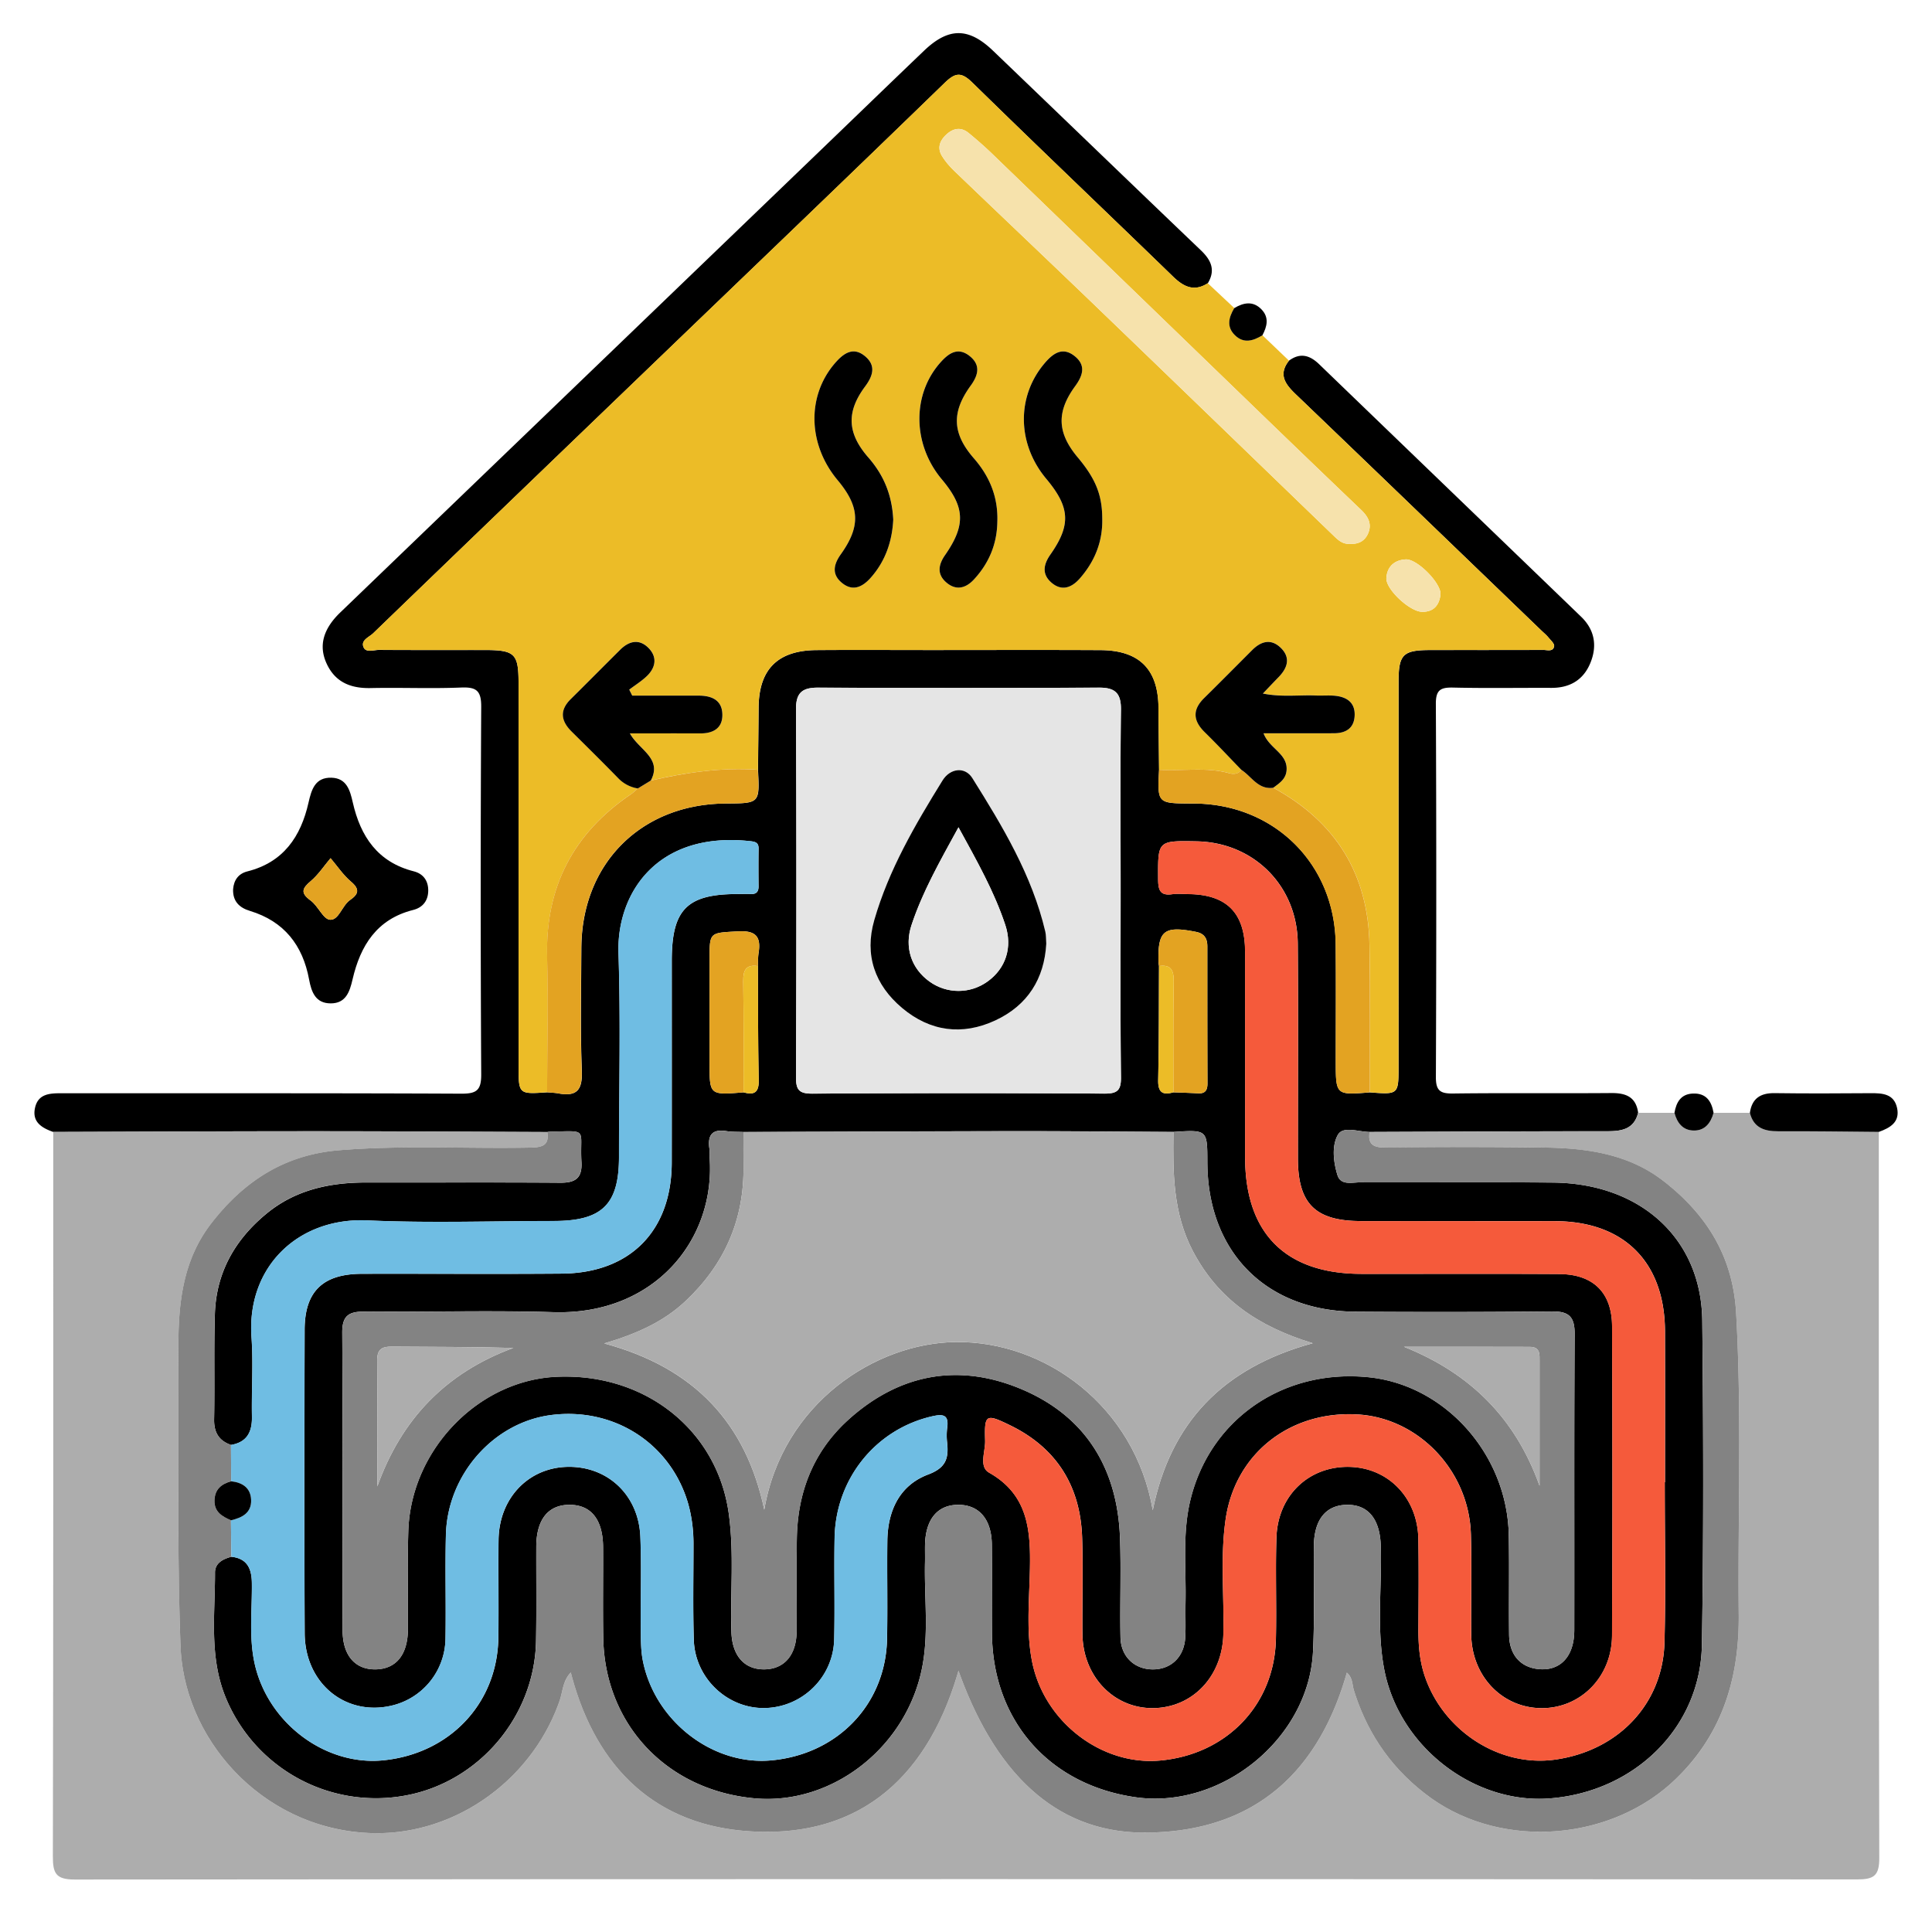
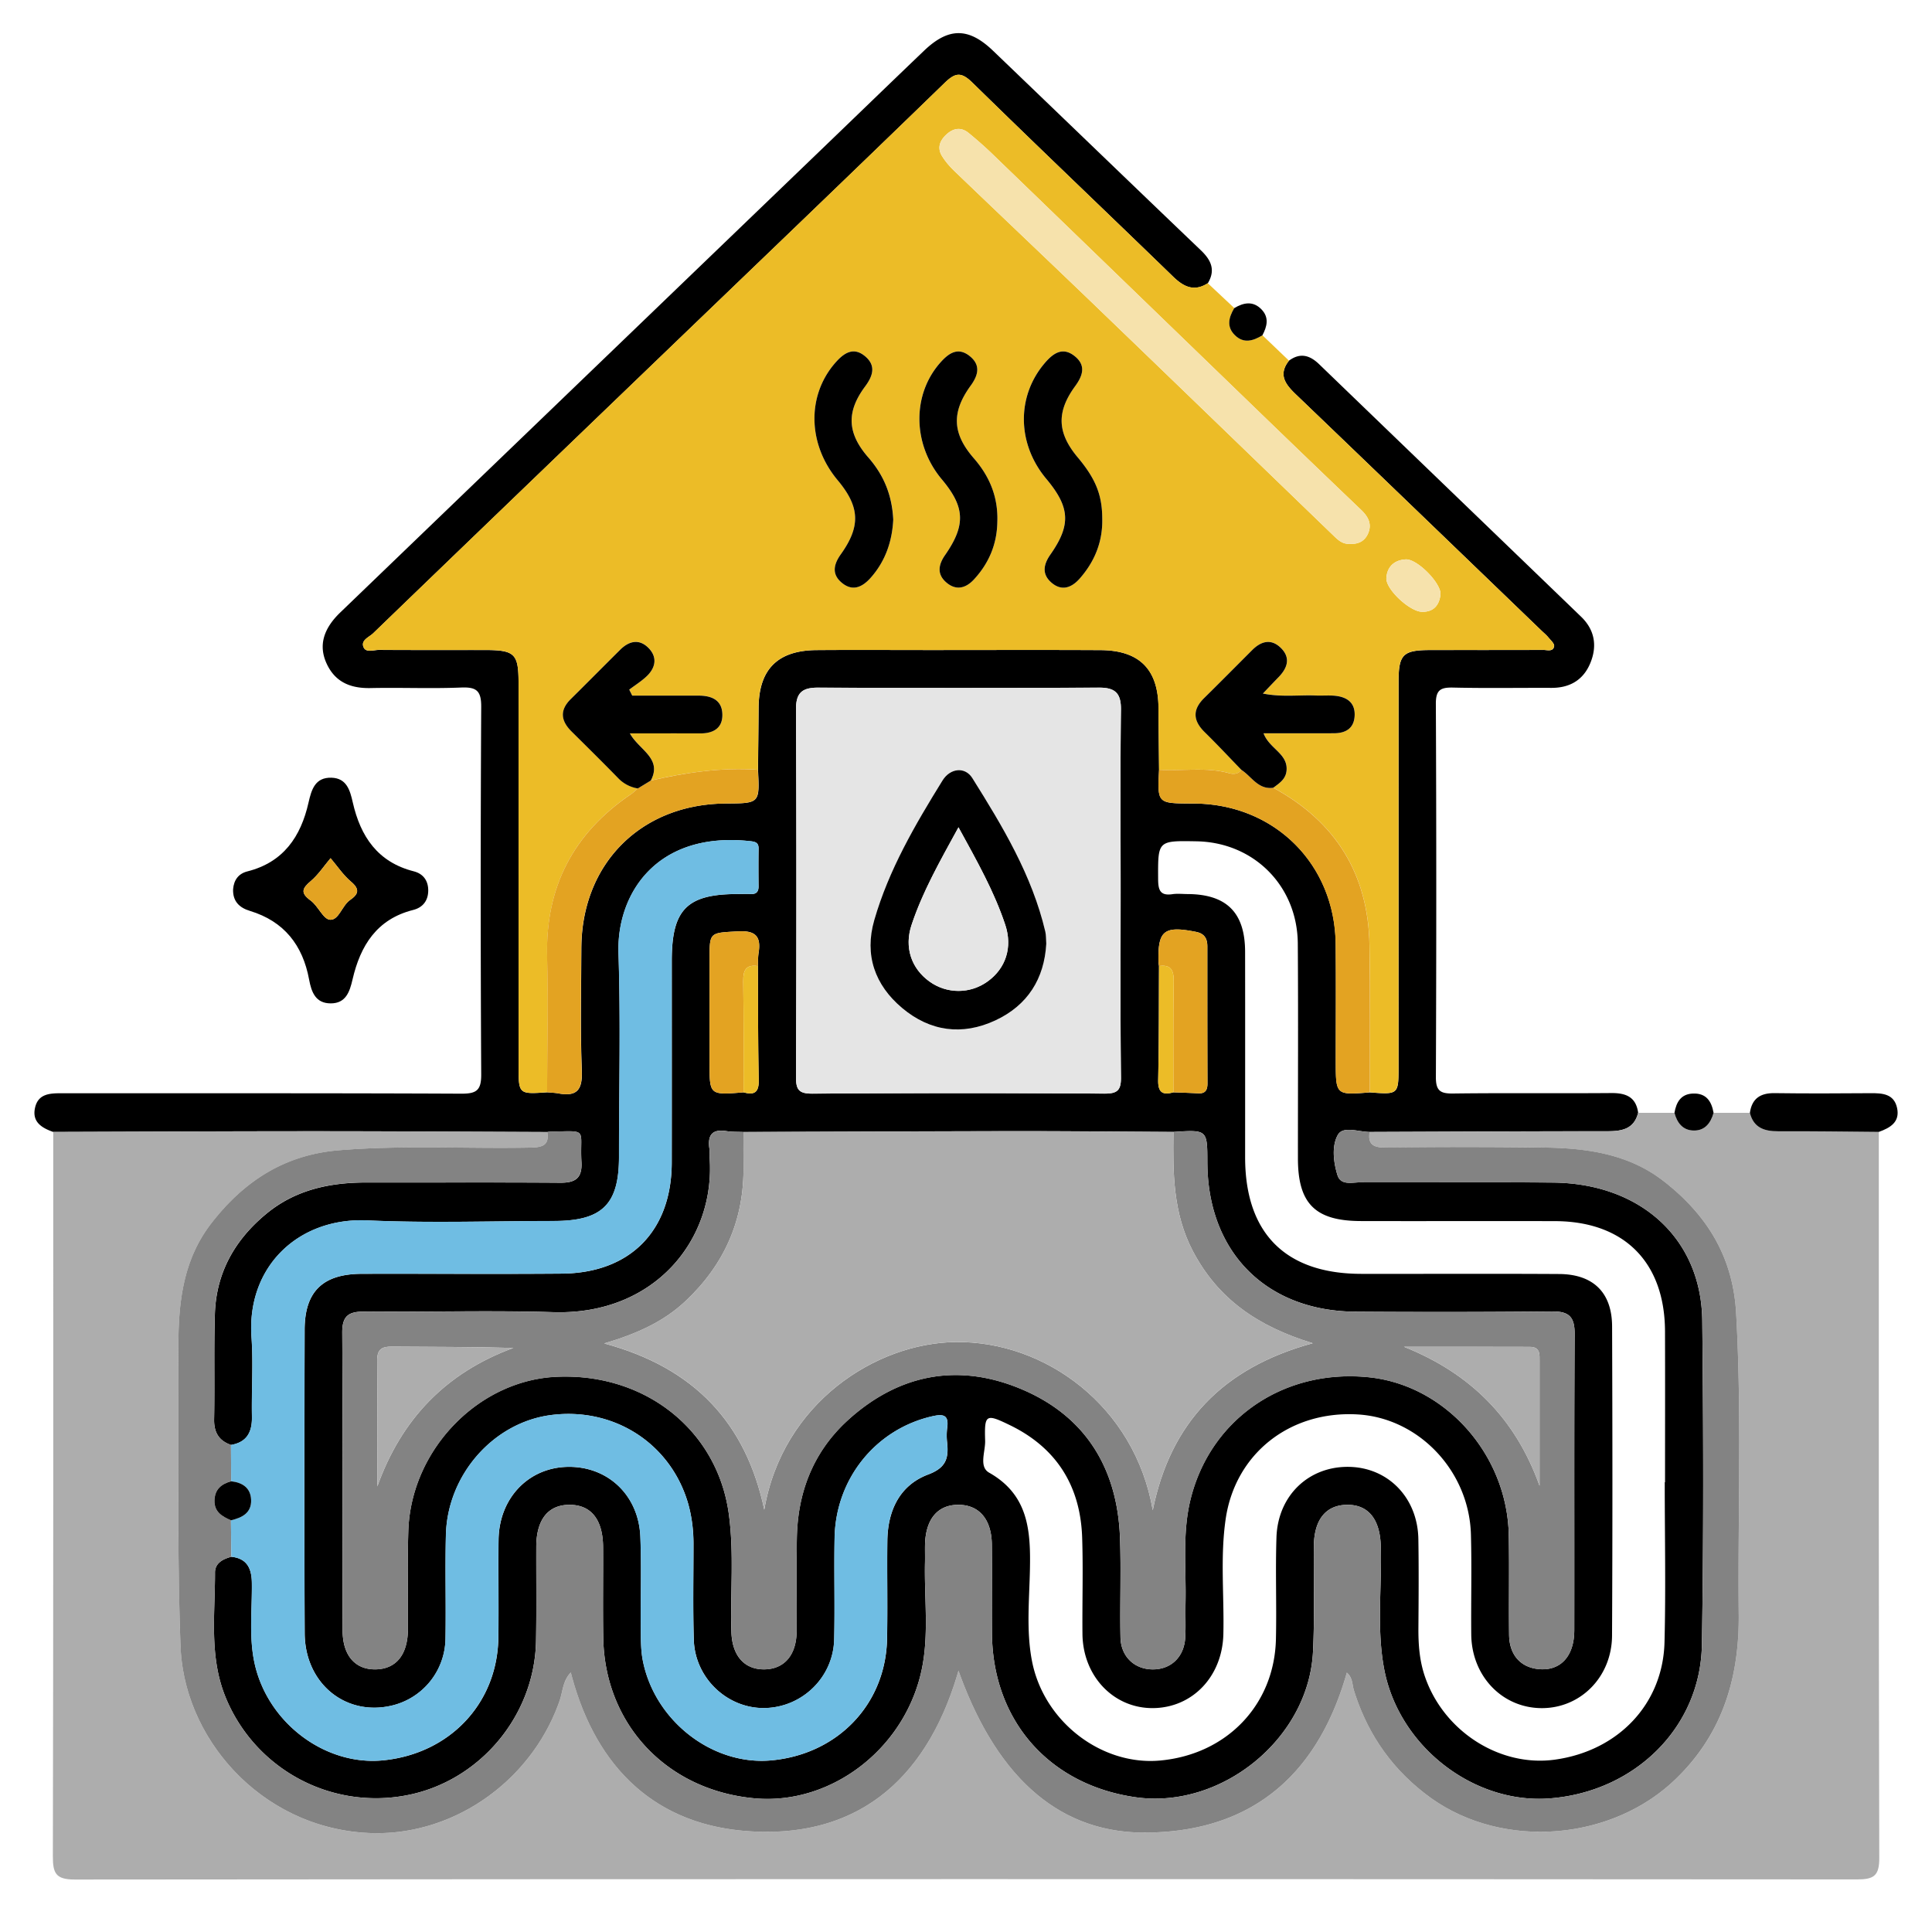
<svg xmlns="http://www.w3.org/2000/svg" viewBox="0 0 72 72" xml:space="preserve">
  <path d="M48.034 13.443c.415-.308.774-.209 1.124.128 3.253 3.139 6.511 6.274 9.766 9.413.515.497.605 1.102.337 1.74-.262.623-.767.914-1.447.911-1.218-.005-2.437.017-3.655-.011-.46-.01-.651.075-.649.6.021 4.639.02 9.278.001 13.916-.002.508.163.618.638.612 1.968-.025 3.936-.001 5.904-.017.543-.004.916.147.996.734-.15.602-.595.688-1.131.688-2.959 0-5.917.016-8.876.027-.409-.001-.987-.233-1.182.105-.237.412-.168 1.014-.018 1.502.123.4.552.27.862.271 2.389.008 4.778-.012 7.167.009 3.27.029 5.535 2.09 5.567 5.146.043 4.028.053 8.057-.014 12.085-.051 3.074-2.502 5.475-5.671 5.719-2.828.217-5.605-1.925-6.163-4.787-.298-1.53-.086-3.083-.133-4.625-.03-.987-.459-1.535-1.25-1.529-.792.005-1.235.547-1.244 1.541-.012 1.311.033 2.625-.032 3.934-.16 3.239-3.417 5.884-6.622 5.421-3.219-.465-5.318-2.861-5.342-6.106-.008-1.101.006-2.202-.004-3.302-.008-.936-.462-1.477-1.224-1.488-.796-.012-1.252.533-1.267 1.514-.003.211.003.422-.001.632-.028 1.263.136 2.541-.082 3.788-.532 3.054-3.35 5.271-6.268 5.004-3.267-.298-5.585-2.75-5.64-5.983-.019-1.124 0-2.248-.006-3.373-.006-1.042-.453-1.592-1.273-1.582-.782.009-1.213.558-1.217 1.559-.004 1.171.012 2.342-.009 3.513-.05 2.805-2.122 5.254-4.854 5.759a6.05 6.05 0 0 1-6.715-3.659c-.619-1.515-.391-3.09-.395-4.649 0-.353.297-.503.609-.587.592.063.758.441.766.979.013 1.005-.116 2.023.106 3.013.499 2.223 2.65 3.815 4.801 3.594 2.478-.254 4.242-2.127 4.279-4.565.018-1.218-.007-2.436.008-3.654.02-1.54 1.097-2.676 2.55-2.716 1.501-.041 2.67 1.042 2.734 2.602.046 1.123.005 2.248.016 3.373.004.42-.003.85.079 1.259.45 2.248 2.607 3.905 4.786 3.704 2.477-.228 4.264-2.093 4.313-4.53.024-1.218-.004-2.436.011-3.654.014-1.121.455-2.069 1.521-2.47.664-.249.767-.603.708-1.178a2.34 2.34 0 0 1 .001-.561c.072-.503-.169-.52-.567-.428-2.09.48-3.585 2.315-3.629 4.519-.025 1.264.014 2.53-.016 3.795-.034 1.406-1.183 2.524-2.575 2.556-1.396.032-2.613-1.109-2.656-2.543-.035-1.17-.012-2.342-.012-3.513a5.62 5.62 0 0 0-.189-1.528c-.636-2.255-2.751-3.634-5.109-3.336-2.144.271-3.87 2.213-3.928 4.464-.033 1.288.007 2.577-.016 3.865a2.597 2.597 0 0 1-1.99 2.497c-1.727.415-3.248-.819-3.257-2.69-.018-3.771-.011-7.543-.002-11.314.003-1.428.677-2.08 2.133-2.084 2.483-.007 4.966.013 7.449-.007 2.552-.02 4.096-1.596 4.099-4.145.003-2.506.001-5.013.001-7.519 0-1.907.565-2.48 2.447-2.482.164 0 .328-.007.492 0 .205.009.297-.081.295-.287-.005-.468-.006-.937.001-1.405.003-.219-.111-.257-.303-.278-3.502-.385-4.99 1.966-4.918 4.176.083 2.527.019 5.059.019 7.589 0 1.77-.625 2.387-2.422 2.389-2.319.002-4.642.083-6.956-.022-2.564-.116-4.505 1.719-4.317 4.36.069.979-.002 1.967.016 2.951.011.571-.181.954-.78 1.057-.458-.159-.64-.472-.63-.962.026-1.308-.012-2.617.029-3.924.049-1.538.747-2.767 1.926-3.736 1.086-.893 2.365-1.16 3.73-1.158 2.406.004 4.813-.009 7.219.008.559.004.819-.172.786-.768-.071-1.279.298-1.163-1.202-1.133-.023 0-.046.008-.069.012-2.894-.011-5.788-.03-8.681-.03-3.244 0-6.488.017-9.732.027-.426-.15-.798-.369-.681-.899.116-.53.556-.545.999-.544 4.963.004 9.926-.007 14.889.016.576.003.744-.134.74-.724-.025-4.565-.025-9.13 0-13.695.003-.601-.18-.74-.749-.717-1.122.046-2.247-.004-3.37.02-.752.016-1.333-.221-1.651-.933-.29-.65-.119-1.271.516-1.883 5.97-5.747 11.942-11.491 17.913-17.237 1.282-1.233 2.56-2.471 3.846-3.701.908-.868 1.656-.872 2.564-.002 2.585 2.478 5.161 4.967 7.75 7.441.387.37.554.739.259 1.23-.513.326-.899.135-1.298-.252-2.486-2.412-4.997-4.797-7.471-7.221-.424-.415-.641-.379-1.045.014-3.526 3.423-7.076 6.822-10.618 10.229-3.559 3.423-7.119 6.845-10.671 10.274-.152.147-.477.259-.356.527.094.207.381.092.579.093 1.311.009 2.621.004 3.932.005 1.125.001 1.262.134 1.262 1.239l.001 14.253c0 1.063 0 1.063 1.066.99.139.013.279.015.416.04.706.131.904-.144.876-.858-.061-1.517-.023-3.038-.018-4.557.012-3.154 2.23-5.371 5.386-5.388 1.261-.007 1.261-.007 1.197-1.256.008-.77.017-1.541.022-2.311.01-1.434.708-2.139 2.161-2.15 1.425-.011 2.85-.002 4.274-.002 2.102 0 4.204-.008 6.306.003 1.452.007 2.152.716 2.162 2.15.006.77.015 1.541.022 2.311-.064 1.249-.064 1.249 1.197 1.256h.14c2.979.034 5.217 2.266 5.245 5.245.013 1.449.003 2.898.003 4.346 0 1.277 0 1.277 1.271 1.174 1.068.082 1.068.082 1.068-.985 0-4.773-.001-9.546.001-14.318 0-1.018.162-1.179 1.177-1.181 1.404-.003 2.808.002 4.211-.005.147-.001.37.081.409-.138.017-.095-.129-.225-.215-.329-.074-.09-.165-.165-.25-.246-3.051-2.937-6.098-5.876-9.155-8.806-.396-.378-.673-.737-.264-1.26zm-4.306 27.266c.302.012.605.017.906.037.273.018.366-.104.365-.37-.007-1.703-.004-3.405-.005-5.108 0-.289-.106-.478-.423-.54-1.194-.237-1.43-.052-1.397 1.136.001.046.012.092.019.139-.007 1.413.001 2.827-.031 4.24-.011.459.153.582.566.466zm-16.018 0c.413.116.577-.007.567-.467-.032-1.413-.024-2.827-.031-4.24.007-.163-.001-.328.025-.488.1-.619-.114-.844-.774-.805-1.051.061-1.054.016-1.054 1.048v3.849c-.001 1.207-.001 1.207 1.267 1.103zm-.004 1.477c-.21-.01-.424.001-.63-.033-.554-.091-.713.169-.637.669.014.092-.005.188.003.281.243 3.059-2.025 5.915-5.818 5.797-2.34-.072-4.685-.001-7.027-.022-.578-.005-.847.135-.843.781.023 3.701.008 7.402.014 11.103.001.934.471 1.467 1.238 1.45.762-.017 1.191-.551 1.196-1.5.006-1.218-.024-2.437.014-3.654.094-3.015 2.589-5.606 5.502-5.749 3.306-.161 6.005 1.973 6.44 5.091.205 1.47.054 2.947.099 4.42.027.88.481 1.401 1.229 1.392.743-.009 1.196-.534 1.202-1.42.008-1.171-.016-2.343.009-3.514.037-1.717.641-3.216 1.923-4.373 1.902-1.716 4.118-2.121 6.458-1.131 2.381 1.008 3.562 2.947 3.66 5.518.047 1.24-.006 2.483.019 3.724.015.723.522 1.195 1.203 1.197.683.002 1.172-.466 1.211-1.19.023-.42 0-.843.01-1.265.03-1.285-.127-2.581.179-3.849.728-3.024 3.471-4.907 6.647-4.584 2.854.291 5.162 2.878 5.221 5.878.024 1.241-.003 2.483.012 3.724.009.73.41 1.19 1.054 1.27.833.104 1.373-.446 1.375-1.439.007-3.678-.01-7.356.014-11.033.004-.643-.199-.86-.847-.852a434.21 434.21 0 0 1-7.308.009c-3.342-.016-5.528-2.225-5.533-5.571-.002-1.211-.002-1.211-1.265-1.128-1.982-.011-3.965-.031-5.947-.03-3.358.006-6.717.022-10.077.033zM62.04 55.238h.011c0-1.874.005-3.747-.001-5.621-.008-2.581-1.525-4.102-4.1-4.109-2.412-.006-4.825.003-7.237-.003-1.699-.004-2.342-.65-2.343-2.33-.001-2.67.014-5.34-.005-8.01-.015-2.152-1.64-3.774-3.773-3.812-1.454-.026-1.439-.026-1.432 1.41.002.406.074.629.534.56.183-.027.374-.005.561-.004 1.457.007 2.144.691 2.146 2.151.004 2.553.001 5.106.001 7.659 0 2.829 1.502 4.34 4.325 4.344 2.459.004 4.918-.009 7.378.006 1.272.008 1.968.691 1.973 1.951.014 3.841.018 7.682-.002 11.523-.008 1.55-1.185 2.719-2.641 2.704-1.461-.015-2.591-1.198-2.606-2.746-.012-1.241.022-2.483-.012-3.724-.064-2.367-1.942-4.341-4.217-4.475-2.526-.148-4.573 1.459-4.925 3.911-.204 1.419-.05 2.853-.084 4.28-.038 1.561-1.134 2.728-2.599 2.753-1.476.025-2.637-1.178-2.652-2.766-.011-1.194.028-2.39-.011-3.583-.063-1.918-.945-3.345-2.688-4.193-.905-.44-.958-.409-.928.579.012.403-.242.968.149 1.189 1.456.823 1.549 2.144 1.521 3.58-.022 1.145-.143 2.306.075 3.435.436 2.266 2.595 3.911 4.775 3.713 2.483-.226 4.26-2.073 4.317-4.523.029-1.264-.022-2.53.02-3.794.052-1.565 1.209-2.657 2.711-2.627 1.459.029 2.551 1.156 2.577 2.689.018 1.1.01 2.202.002 3.302-.005.612.037 1.213.234 1.799.692 2.056 2.793 3.41 4.859 3.12 2.352-.329 4.016-2.067 4.078-4.368.051-1.988.009-3.98.009-5.97zm-20.277-21.98c0-2.27-.017-4.541.011-6.811.008-.619-.22-.824-.819-.821-3.487.015-6.975.015-10.462 0-.588-.002-.832.181-.829.81.02 4.564.018 9.128 0 13.692-.002.477.102.631.608.628a897.28 897.28 0 0 1 10.883-.001c.49.003.626-.123.62-.617-.027-2.293-.012-4.587-.012-6.88z" />
  <path fill="#ECBC27" d="M43.193 28.688c-.008-.77-.017-1.541-.022-2.311-.01-1.433-.71-2.142-2.162-2.15-2.102-.011-4.204-.003-6.306-.003-1.425 0-2.85-.008-4.274.002-1.452.011-2.151.716-2.161 2.15-.005.77-.015 1.541-.022 2.311-1.354-.094-2.678.1-3.992.401.44-.83-.442-1.142-.778-1.76.944 0 1.78-.002 2.617.001.494.002.848-.198.829-.725-.02-.531-.416-.682-.887-.683h-2.471l-.112-.224c.221-.167.461-.315.659-.507.333-.322.393-.712.053-1.051-.346-.345-.722-.253-1.05.073-.614.611-1.223 1.227-1.839 1.835-.425.42-.372.816.03 1.213.582.576 1.165 1.153 1.737 1.739.207.212.447.331.731.381-.088.074-.17.157-.264.221-2.137 1.45-3.183 3.448-3.118 6.047.042 1.684.003 3.37 0 5.056-1.066.074-1.066.074-1.066-.99l-.001-14.253c0-1.105-.138-1.238-1.262-1.239-1.311-.001-2.621.004-3.932-.005-.198-.001-.486.114-.579-.093-.121-.268.204-.38.356-.527 3.553-3.429 7.112-6.851 10.671-10.274 3.542-3.407 7.091-6.806 10.618-10.229.405-.393.621-.429 1.045-.014 2.474 2.424 4.985 4.809 7.471 7.221.399.387.785.578 1.298.252l.988.927c-.204.345-.297.697.031 1.014.329.317.679.204 1.018 0l.989.946c-.409.523-.132.883.26 1.259 3.057 2.93 6.105 5.869 9.155 8.806.084.081.176.156.25.246.085.104.231.234.215.329-.038.22-.261.138-.409.138-1.404.006-2.808.002-4.211.005-1.015.002-1.177.163-1.177 1.181-.002 4.773-.001 9.546-.001 14.318 0 1.067 0 1.067-1.068.985-.002-1.824.016-3.649-.012-5.473-.041-2.654-1.254-4.612-3.585-5.878.223-.169.466-.319.495-.64.057-.635-.639-.808-.857-1.391.915 0 1.772.003 2.629-.001.428-.002.739-.178.765-.641.029-.499-.286-.713-.737-.756-.232-.022-.468.001-.702-.009-.634-.028-1.275.067-1.98-.074.237-.248.411-.432.588-.614.341-.35.454-.736.064-1.103-.36-.338-.728-.226-1.052.099-.596.597-1.189 1.196-1.79 1.788-.442.436-.412.843.021 1.269.466.458.913.937 1.368 1.406-.114.156-.287.172-.441.128-.87-.243-1.756-.074-2.631-.129zm7.106-8.422c.322.025.564-.102.687-.389.151-.352-.002-.627-.259-.873a920.317 920.317 0 0 1-3.49-3.353c-3.431-3.315-6.858-6.633-10.29-9.947a15.214 15.214 0 0 0-.841-.742c-.279-.231-.561-.196-.823.038-.253.226-.368.503-.18.811.132.216.306.412.49.588 1.754 1.683 3.52 3.355 5.272 5.041 2.932 2.821 5.857 5.65 8.784 8.475.188.181.365.373.65.351zm-9.221-.94c-.004-.881-.245-1.483-.915-2.282-.764-.911-.802-1.689-.094-2.657.284-.389.406-.766-.009-1.107-.458-.376-.816-.116-1.133.258-1.049 1.237-1.025 3.003.063 4.304.887 1.059.93 1.715.155 2.822-.267.381-.322.743.047 1.055.378.319.742.183 1.042-.156.564-.637.864-1.378.844-2.237zm-7.789.039a3.635 3.635 0 0 0-.923-2.311c-.799-.913-.829-1.706-.124-2.655.289-.389.409-.769.011-1.112-.448-.387-.813-.127-1.134.244-1.056 1.219-1.018 3.027.097 4.362.828.991.868 1.713.118 2.764-.27.379-.338.742.031 1.054.408.345.775.17 1.092-.19.548-.623.792-1.362.832-2.156zm3.879.081c.032-.909-.28-1.683-.876-2.367-.807-.926-.838-1.717-.117-2.71.288-.397.375-.771-.042-1.103-.433-.345-.776-.106-1.084.238-1.067 1.194-1.047 3.053.05 4.36.863 1.029.899 1.7.12 2.821-.27.388-.298.746.08 1.048.353.281.701.178.993-.136.564-.606.864-1.321.876-2.151zM52.999 22.8c.435.01.639-.257.683-.638.047-.409-.861-1.335-1.29-1.315-.421.02-.701.265-.726.697-.024.426.89 1.261 1.333 1.256z" />
  <path fill="#ADADAD" d="M51.042 42.186c2.959-.011 5.917-.027 8.876-.027.535 0 .98-.086 1.131-.688l1.354.001c.095.364.302.643.695.659.43.018.655-.269.763-.659h1.353c.139.554.533.69 1.052.687 1.251-.006 2.501.015 3.752.024 0 9.019-.007 18.039.017 27.058.002.668-.205.799-.826.799-22.139-.015-44.277-.016-66.415.005-.718.001-.826-.233-.824-.874.02-8.996.014-17.992.014-26.988 3.244-.01 6.488-.027 9.732-.027 2.894 0 5.788.019 8.681.03.079.49-.177.573-.608.582-2.384.048-4.768-.098-7.155.1-2.046.169-3.553 1.164-4.764 2.729-1.066 1.377-1.23 3.017-1.221 4.655.019 3.696-.057 7.391.079 11.09.131 3.57 3.138 6.834 7.085 6.972 3.123.109 6.012-1.969 7.042-4.931.119-.341.119-.75.418-1.054.896 3.486 3.093 5.663 6.591 5.913 4.127.295 6.704-1.973 7.856-5.98 1.407 3.944 3.723 6.046 6.952 6.034 3.979-.014 6.44-2.151 7.52-5.961.221.189.197.444.262.651.501 1.614 1.403 2.924 2.768 3.944 2.671 1.994 6.737 1.717 9.164-.57 1.81-1.706 2.433-3.831 2.411-6.2-.035-3.743.115-7.486-.097-11.23-.12-2.114-1.104-3.673-2.709-4.917-1.282-.994-2.81-1.218-4.367-1.245-1.99-.035-3.982-.018-5.973-.001-.434.002-.688-.091-.609-.581z" />
  <path d="M8.687 33.137c.028-.34.199-.578.53-.662 1.345-.339 1.994-1.294 2.281-2.566.109-.482.245-.943.854-.926.567.016.692.468.794.917.288 1.273.929 2.231 2.275 2.572.365.093.544.365.538.728-.006.364-.2.621-.563.712-1.355.341-1.966 1.329-2.258 2.59-.106.459-.25.892-.814.891-.561-.001-.717-.415-.805-.89-.236-1.277-.93-2.169-2.204-2.556-.4-.12-.645-.364-.628-.81zm3.632-1.155c-.247.293-.456.615-.737.852-.326.275-.393.445-.005.727.278.201.467.697.721.715.331.024.446-.526.749-.736.313-.216.372-.398.036-.682-.294-.248-.515-.584-.764-.876zm57.698 10.201c-1.251-.01-2.501-.03-3.752-.024-.519.002-.914-.133-1.052-.687.076-.534.391-.741.92-.734 1.19.016 2.381.011 3.571.002.445-.004.879.021.994.548.116.529-.258.744-.681.895zm-6.157-.711c-.108.39-.333.677-.763.659-.393-.016-.599-.295-.695-.659.069-.397.24-.703.694-.719.489-.018.688.288.764.719zM47.045 12.497c-.34.204-.69.317-1.018 0-.329-.317-.235-.669-.031-1.014.35-.209.702-.278 1.017.048.292.303.207.637.032.966z" />
  <path fill="#838383" d="M51.042 42.186c-.079.49.175.584.609.58a233.19 233.19 0 0 1 5.973.001c1.557.027 3.085.251 4.367 1.245 1.604 1.244 2.589 2.803 2.709 4.917.212 3.744.062 7.487.097 11.23.022 2.369-.601 4.493-2.411 6.2-2.427 2.287-6.494 2.564-9.164.57-1.366-1.02-2.267-2.33-2.768-3.944-.064-.207-.041-.462-.262-.651-1.08 3.809-3.541 5.947-7.52 5.961-3.229.011-5.545-2.09-6.952-6.034-1.152 4.007-3.73 6.275-7.856 5.98-3.498-.25-5.696-2.427-6.591-5.913-.298.304-.299.713-.418 1.054-1.03 2.962-3.919 5.04-7.042 4.931-3.946-.138-6.953-3.402-7.085-6.972-.136-3.699-.06-7.394-.079-11.09-.009-1.638.155-3.278 1.221-4.655 1.212-1.565 2.718-2.56 4.764-2.729 2.386-.197 4.77-.052 7.155-.1.432-.009.687-.091.608-.582.023-.004.046-.012.069-.012 1.501-.029 1.132-.145 1.202 1.133.033.596-.227.772-.786.768-2.406-.017-4.813-.004-7.219-.008-1.365-.002-2.644.264-3.73 1.158-1.179.969-1.877 2.198-1.926 3.736-.042 1.307-.004 2.616-.029 3.924-.01.491.173.803.63.962l.008 1.356c-.366.101-.612.3-.623.717-.011.431.29.591.614.737l.015 1.359c-.312.085-.61.235-.609.589.004 1.559-.223 3.133.395 4.649a6.05 6.05 0 0 0 6.715 3.659c2.732-.506 4.804-2.954 4.854-5.759.021-1.171.004-2.342.009-3.513.004-1 .435-1.549 1.217-1.559.82-.01 1.268.54 1.273 1.582.006 1.124-.013 2.249.006 3.373.056 3.234 2.373 5.685 5.64 5.983 2.918.266 5.735-1.951 6.268-5.004.217-1.247.053-2.525.082-3.788.005-.211-.002-.422.001-.632.015-.981.472-1.526 1.267-1.514.761.011 1.215.552 1.224 1.488.01 1.101-.004 2.202.004 3.302.024 3.245 2.122 5.641 5.342 6.106 3.205.463 6.462-2.182 6.622-5.421.065-1.309.02-2.623.032-3.934.009-.994.452-1.535 1.244-1.541.792-.005 1.221.542 1.25 1.529.047 1.542-.166 3.095.133 4.625.558 2.862 3.335 5.004 6.163 4.787 3.169-.244 5.62-2.645 5.671-5.719.067-4.027.056-8.057.014-12.085-.032-3.056-2.297-5.117-5.567-5.146-2.389-.021-4.778-.001-7.167-.009-.311-.001-.739.129-.862-.271-.15-.488-.219-1.09.018-1.502.194-.337.771-.105 1.181-.104z" />
  <path fill="#838383" d="M43.731 42.186c1.263-.082 1.263-.082 1.265 1.128.004 3.346 2.191 5.555 5.533 5.571 2.436.012 4.873.02 7.308-.009.647-.008.851.209.847.852-.024 3.678-.008 7.355-.014 11.033-.002.993-.542 1.543-1.375 1.439-.644-.08-1.045-.541-1.054-1.27-.016-1.241.012-2.483-.012-3.724-.059-3-2.367-5.588-5.221-5.878-3.175-.324-5.918 1.56-6.647 4.584-.305 1.268-.149 2.565-.179 3.849-.01.421.013.844-.01 1.265-.04.724-.529 1.192-1.211 1.19-.681-.002-1.188-.474-1.203-1.197-.025-1.241.028-2.484-.019-3.724-.098-2.571-1.279-4.511-3.66-5.518-2.34-.99-4.556-.585-6.458 1.131-1.282 1.157-1.886 2.656-1.923 4.373-.025 1.171 0 2.342-.009 3.514-.006.886-.459 1.41-1.202 1.42-.748.01-1.203-.512-1.229-1.392-.044-1.473.106-2.951-.099-4.42-.435-3.118-3.135-5.252-6.44-5.091-2.913.142-5.409 2.733-5.502 5.749-.038 1.217-.008 2.436-.014 3.654-.005.949-.434 1.483-1.196 1.5-.767.017-1.237-.516-1.238-1.45-.006-3.701.01-7.402-.014-11.103-.004-.646.265-.787.843-.781 2.342.021 4.687-.05 7.027.022 3.793.117 6.062-2.738 5.818-5.797-.007-.093.011-.189-.003-.281-.076-.5.083-.761.637-.669.206.034.42.023.63.033 0 .421-.007.843 0 1.264.031 2.008-.715 3.683-2.173 5.048-.806.754-1.788 1.201-3.016 1.565 3.372.909 5.28 2.976 5.964 6.197.68-3.975 4.15-6.213 7.134-6.249 3.337-.04 6.673 2.387 7.344 6.268.659-3.269 2.618-5.312 5.962-6.224-2.064-.629-3.536-1.66-4.468-3.433-.745-1.419-.743-2.919-.723-4.439zM57.375 55.37v-4.633c0-.259.03-.542-.362-.543l-2.388-.004h-2.304c2.487.993 4.16 2.68 5.054 5.18zm-43.312.023c.895-2.506 2.557-4.236 5.067-5.159-1.534-.045-3.032-.037-4.529-.05-.381-.003-.548.109-.544.517.015 1.564.006 3.128.006 4.692z" />
  <path fill="#6FBDE3" d="m8.621 58.016-.015-1.359c.414-.096.771-.275.751-.767-.019-.443-.325-.64-.742-.687l-.008-1.356c.599-.103.791-.487.78-1.057-.018-.984.053-1.972-.016-2.951-.187-2.641 1.753-4.476 4.317-4.36 2.314.105 4.637.024 6.956.022 1.798-.002 2.422-.619 2.422-2.389 0-2.53.064-5.062-.019-7.589-.073-2.21 1.415-4.56 4.918-4.176.192.021.306.059.303.278-.007.468-.005.937-.001 1.405.002.207-.089.296-.295.287-.164-.007-.328 0-.492 0-1.882.002-2.446.575-2.447 2.482 0 2.506.002 5.013-.001 7.519-.003 2.549-1.547 4.125-4.099 4.145-2.483.02-4.966-.001-7.449.007-1.456.004-2.13.656-2.133 2.084-.009 3.771-.015 7.543.002 11.314.009 1.871 1.53 3.105 3.257 2.69a2.596 2.596 0 0 0 1.99-2.497c.023-1.288-.017-2.577.016-3.865.058-2.251 1.785-4.194 3.928-4.464 2.359-.298 4.473 1.081 5.109 3.336.141.499.19 1.01.189 1.528 0 1.171-.023 2.343.012 3.513.042 1.434 1.259 2.575 2.656 2.543 1.391-.032 2.541-1.15 2.575-2.556.031-1.264-.009-2.53.016-3.795.044-2.203 1.539-4.039 3.629-4.519.398-.091.639-.075.567.428a2.34 2.34 0 0 0-.001.561c.059.574-.044.928-.708 1.178-1.066.401-1.507 1.348-1.521 2.47-.015 1.218.013 2.437-.011 3.654-.049 2.437-1.836 4.302-4.313 4.53-2.18.2-4.336-1.456-4.786-3.704-.082-.409-.075-.839-.079-1.259-.011-1.124.03-2.25-.016-3.373-.064-1.561-1.234-2.644-2.734-2.602-1.453.04-2.531 1.176-2.55 2.716-.016 1.218.01 2.436-.008 3.654-.037 2.438-1.801 4.311-4.279 4.565-2.15.221-4.301-1.371-4.801-3.594-.222-.99-.093-2.008-.106-3.013-.004-.536-.171-.914-.763-.977z" />
  <path fill="#ADADAD" d="M43.731 42.186c-.02 1.521-.022 3.021.723 4.437.933 1.773 2.405 2.803 4.468 3.433-3.344.912-5.303 2.955-5.962 6.224-.672-3.881-4.008-6.308-7.344-6.268-2.985.036-6.454 2.274-7.134 6.249-.684-3.222-2.592-5.289-5.964-6.197 1.228-.364 2.21-.811 3.016-1.565 1.458-1.365 2.204-3.039 2.173-5.048-.007-.421 0-.843 0-1.264 3.359-.011 6.718-.027 10.078-.03 1.981-.002 3.964.018 5.946.029z" />
-   <path fill="#F55A3B" d="M62.04 55.238c0 1.991.042 3.983-.011 5.972-.062 2.3-1.727 4.038-4.078 4.368-2.065.289-4.166-1.064-4.859-3.12-.197-.587-.239-1.187-.234-1.799.009-1.101.017-2.202-.002-3.302-.025-1.533-1.118-2.66-2.577-2.689-1.502-.03-2.659 1.062-2.711 2.627-.042 1.263.009 2.53-.02 3.794-.056 2.449-1.833 4.297-4.317 4.523-2.179.198-4.338-1.447-4.775-3.713-.218-1.13-.097-2.291-.075-3.435.028-1.435-.065-2.756-1.521-3.58-.391-.221-.137-.786-.149-1.189-.029-.989.024-1.02.928-.579 1.744.849 2.625 2.275 2.688 4.193.039 1.193 0 2.389.011 3.583.015 1.588 1.176 2.791 2.652 2.766 1.466-.025 2.561-1.192 2.599-2.753.035-1.427-.12-2.861.084-4.28.353-2.452 2.4-4.059 4.925-3.911 2.275.133 4.153 2.107 4.217 4.475.034 1.24 0 2.483.012 3.724.015 1.548 1.145 2.731 2.606 2.746 1.456.014 2.633-1.155 2.641-2.704.02-3.841.016-7.682.002-11.523-.005-1.26-.701-1.943-1.973-1.951-2.459-.015-4.918-.002-7.378-.006-2.823-.005-4.324-1.515-4.325-4.344 0-2.553.003-5.106-.001-7.659-.002-1.46-.689-2.143-2.146-2.151-.187-.001-.378-.023-.561.004-.46.068-.532-.154-.534-.56-.008-1.437-.022-1.437 1.432-1.41 2.133.039 3.758 1.661 3.773 3.812.019 2.67.004 5.34.005 8.01.001 1.68.644 2.326 2.343 2.33 2.412.006 4.825-.003 7.237.003 2.574.006 4.092 1.528 4.1 4.109.006 1.874.001 3.747.001 5.621-.002-.002-.006-.002-.009-.002z" />
  <path fill="#E5E5E5" d="M41.763 33.258c0 2.294-.015 4.588.012 6.881.006.494-.13.62-.62.617a897.277 897.277 0 0 0-10.883.001c-.506.003-.61-.152-.608-.628.018-4.564.02-9.128 0-13.692-.003-.629.241-.813.829-.81 3.487.015 6.975.015 10.462 0 .599-.003.827.203.819.821-.028 2.269-.011 4.539-.011 6.81zm-2.772 1.915c-.013-.176-.005-.32-.036-.455-.495-2.102-1.593-3.924-2.721-5.723-.27-.431-.822-.373-1.11.093-1.02 1.649-2.001 3.325-2.543 5.205-.374 1.299.021 2.419 1.04 3.273 1.041.874 2.239 1.036 3.475.46 1.207-.562 1.822-1.557 1.895-2.853z" />
  <path fill="#E3A322" d="M20.388 40.707c.003-1.685.042-3.372 0-5.056-.064-2.599.981-4.597 3.118-6.047.095-.064.176-.147.264-.221l.482-.294c1.314-.301 2.638-.496 3.992-.401.064 1.249.064 1.249-1.197 1.256-3.156.017-5.374 2.234-5.386 5.388-.006 1.519-.044 3.04.018 4.557.029.714-.17.989-.876.858-.135-.025-.276-.027-.415-.04zm27.063-11.349c2.331 1.266 3.544 3.224 3.585 5.878.028 1.824.01 3.649.012 5.473-1.271.103-1.271.103-1.271-1.174 0-1.449.011-2.898-.003-4.346-.028-2.979-2.265-5.211-5.245-5.245h-.14c-1.261-.007-1.261-.007-1.197-1.256.876.055 1.762-.114 2.63.131.153.043.327.028.441-.128.382.247.625.744 1.188.667zM27.71 40.709c-1.268.104-1.268.104-1.268-1.103v-3.849c0-1.033.003-.988 1.054-1.048.66-.038.874.186.774.805-.026.16-.018.325-.025.488-.448-.065-.552.158-.547.568.021 1.38.01 2.759.012 4.139zm15.483-4.707c-.007-.046-.018-.092-.019-.139-.033-1.187.203-1.373 1.397-1.136.317.063.423.252.423.54.001 1.703-.002 3.405.005 5.108.001.266-.092.388-.365.37-.302-.02-.604-.025-.906-.037.001-1.38-.009-2.76.011-4.139.006-.409-.099-.632-.546-.567z" />
  <path fill="#ECBC27" d="M27.71 40.709c-.001-1.38.009-2.76-.011-4.139-.006-.41.099-.633.547-.568.007 1.413-.001 2.827.031 4.24.01.46-.155.583-.567.467zm15.483-4.707c.448-.065.552.158.547.568-.02 1.379-.01 2.759-.011 4.139-.413.116-.577-.007-.567-.467.031-1.413.023-2.826.031-4.24z" />
  <path fill="#F6E2AC" d="M50.299 20.266c-.285.022-.463-.171-.649-.351-2.927-2.826-5.852-5.654-8.784-8.475-1.752-1.686-3.518-3.357-5.272-5.041a3.056 3.056 0 0 1-.49-.588c-.188-.308-.073-.585.18-.811.262-.234.544-.269.823-.038.288.238.572.482.841.742 3.432 3.314 6.859 6.632 10.29 9.947a920.317 920.317 0 0 0 3.49 3.353c.258.246.41.522.259.873-.124.288-.365.414-.688.389z" />
  <path d="m24.253 29.089-.482.294a1.294 1.294 0 0 1-.731-.381c-.572-.587-1.155-1.163-1.737-1.739-.402-.398-.455-.794-.03-1.213.616-.609 1.225-1.225 1.839-1.835.328-.326.704-.418 1.05-.073.339.338.28.729-.053 1.051-.198.191-.438.339-.659.507l.112.224h2.471c.471 0 .868.151.887.683.019.527-.334.727-.829.725-.837-.003-1.673-.001-2.617-.001.337.616 1.219.928.779 1.758zm23.198.269c-.564.076-.806-.42-1.188-.667-.455-.47-.901-.948-1.368-1.406-.433-.426-.463-.833-.021-1.269.601-.592 1.194-1.191 1.79-1.788.324-.325.692-.437 1.052-.099.39.367.277.752-.064 1.103-.177.182-.351.366-.588.614.704.142 1.346.047 1.98.074.234.01.47-.013.702.009.451.043.766.256.737.756-.027.463-.337.639-.765.641-.857.004-1.714.001-2.629.001.218.582.914.756.857 1.391-.029.322-.272.472-.495.64zm-6.373-10.032c.02.86-.28 1.6-.843 2.238-.3.339-.664.475-1.042.156-.369-.312-.314-.674-.047-1.055.775-1.107.732-1.762-.155-2.822-1.089-1.301-1.113-3.067-.063-4.304.317-.374.675-.634 1.133-.258.415.34.293.717.009 1.107-.708.968-.67 1.746.094 2.657.669.798.911 1.4.914 2.281zm-7.789.039c-.04.795-.283 1.533-.832 2.157-.316.36-.684.535-1.092.19-.37-.312-.302-.675-.031-1.054.75-1.052.71-1.773-.118-2.764-1.115-1.335-1.153-3.143-.097-4.362.321-.371.686-.631 1.134-.244.398.343.278.723-.011 1.112-.705.949-.675 1.742.124 2.655.58.663.881 1.417.923 2.31zm3.879.08c-.012.831-.312 1.546-.875 2.153-.292.314-.64.416-.993.136-.379-.301-.35-.66-.08-1.048.779-1.121.743-1.792-.12-2.821-1.097-1.307-1.116-3.166-.05-4.36.308-.345.651-.583 1.084-.238.417.332.33.706.042 1.103-.721.993-.69 1.783.117 2.71.595.683.908 1.456.875 2.365z" />
  <path fill="#F6E2AC" d="M52.999 22.8c-.442.005-1.357-.83-1.332-1.256.024-.432.305-.677.726-.697.429-.02 1.337.906 1.29 1.315-.044.381-.249.648-.684.638z" />
  <path fill="#E3A322" d="M12.319 31.982c.249.291.47.627.764.876.336.284.277.466-.036.682-.303.209-.418.76-.749.736-.254-.018-.443-.514-.721-.715-.388-.282-.321-.451.005-.727.281-.237.49-.559.737-.852z" />
  <path d="M8.616 55.203c.417.046.723.244.742.687.021.492-.336.671-.751.767-.324-.146-.624-.306-.613-.737.01-.417.255-.616.622-.717z" />
  <path fill="#ADADAD" d="M57.375 55.37c-.895-2.499-2.567-4.187-5.054-5.181h2.304l2.388.004c.392.001.362.284.362.543v4.634zm-43.312.023c0-1.564.009-3.128-.006-4.692-.004-.408.164-.521.544-.517 1.498.014 2.996.006 4.529.05-2.51.923-4.173 2.653-5.067 5.159z" />
  <path d="M38.991 35.173c-.073 1.296-.689 2.29-1.895 2.853-1.236.576-2.434.414-3.475-.46-1.018-.855-1.414-1.975-1.04-3.273.541-1.879 1.523-3.556 2.543-5.205.288-.466.84-.523 1.11-.093 1.128 1.799 2.226 3.621 2.721 5.723.032.135.023.28.036.455zm-3.271-4.342c-.691 1.263-1.336 2.396-1.749 3.64-.276.831-.012 1.62.671 2.11.648.465 1.51.464 2.161-.003.68-.488.938-1.275.66-2.112-.413-1.243-1.054-2.377-1.743-3.635z" />
  <path fill="#E5E5E5" d="M35.72 30.831c.689 1.258 1.33 2.391 1.743 3.634.278.838.02 1.624-.66 2.112a1.845 1.845 0 0 1-2.161.003c-.683-.49-.948-1.279-.671-2.11.412-1.243 1.058-2.376 1.749-3.639z" />
</svg>